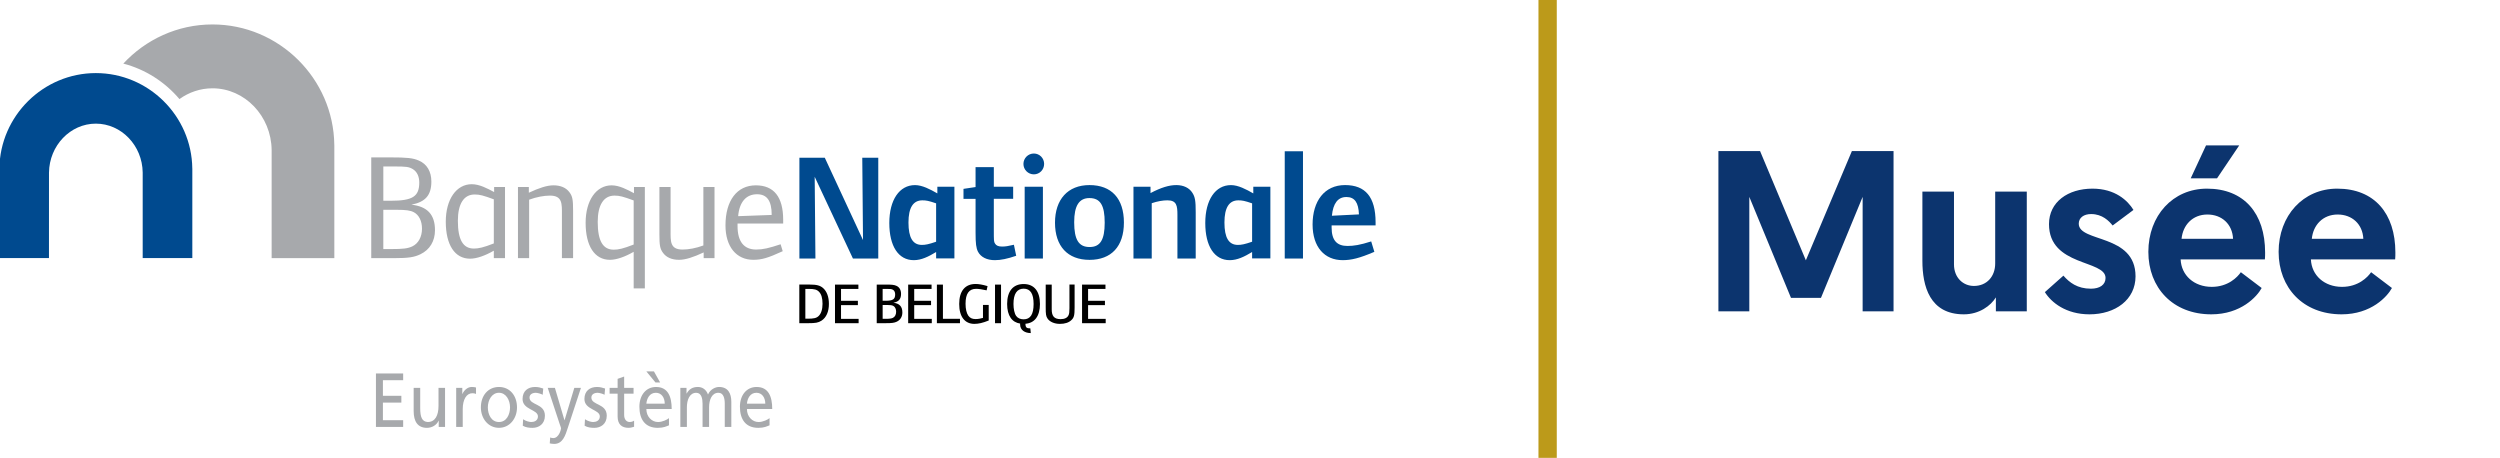
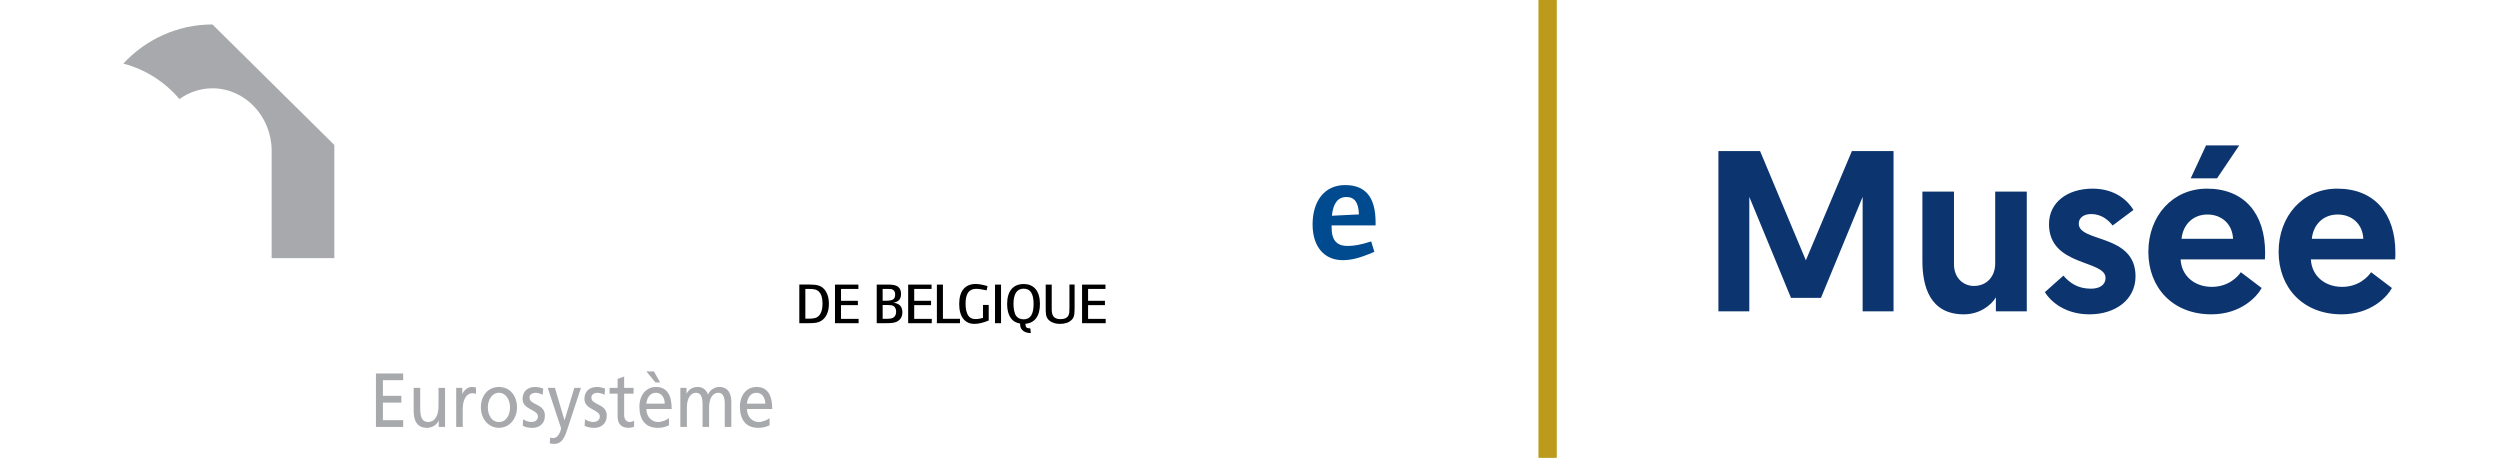
<svg xmlns="http://www.w3.org/2000/svg" width="273px" height="50px" viewBox="0 0 273 50" version="1.1">
  <title>logo new fr</title>
  <desc>Created with Sketch.</desc>
  <g id="logo-new-fr" stroke="none" stroke-width="1" fill="none" fill-rule="evenodd">
    <g id="Group-2" transform="translate(168, 0)">
      <path d="M23.025,34 L23.025,21.5 L27.575,32.525 L30.85,32.525 L35.4,21.5 L35.4,34 L38.775,34 L38.775,16.5 L34.225,16.5 L29.2,28.425 L24.2,16.5 L19.65,16.5 L19.65,34 L23.025,34 Z M46.45,34.325 C48.15,34.325 49.4,33.375 49.95,32.475 L49.95,34 L53.325,34 L53.325,20.925 L49.875,20.925 L49.875,28.775 C49.875,30.175 48.975,31.225 47.55,31.225 C46.375,31.225 45.375,30.325 45.375,28.875 L45.375,20.925 L41.925,20.925 L41.925,28.475 C41.925,31.25 42.725,34.325 46.45,34.325 Z M60.175,34.325 C63,34.325 65.2,32.725 65.2,30.175 C65.2,25.5 59,26.5 59,24.425 C59,23.775 59.55,23.375 60.35,23.375 C61.575,23.375 62.3,24.125 62.7,24.625 L64.975,22.925 C64.35,21.9 62.975,20.6 60.5,20.6 C57.825,20.6 55.75,22.05 55.75,24.475 C55.75,29.125 61.925,28.35 61.925,30.35 C61.925,31.1 61.3,31.525 60.325,31.525 C58.85,31.525 57.975,30.85 57.325,30.1 L55.3,31.9 C56,33.025 57.6,34.325 60.175,34.325 Z M74.1,19.475 L76.525,15.875 L72.9,15.875 L71.225,19.475 L74.1,19.475 Z M73.475,34.325 C76.725,34.325 78.475,32.375 78.975,31.45 L76.7,29.725 C76.325,30.275 75.3,31.325 73.525,31.325 C71.6,31.325 70.2,30.075 70.125,28.325 L79.325,28.325 C79.35,28.075 79.35,27.825 79.35,27.575 C79.35,23.3 77.05,20.6 73,20.6 C69.275,20.6 66.6,23.55 66.6,27.5 C66.6,31.425 69.275,34.325 73.475,34.325 Z M75.85,26.075 L70.225,26.075 C70.375,24.575 71.425,23.425 73.05,23.425 C74.625,23.425 75.775,24.475 75.85,26.075 Z M87.7,34.325 C90.95,34.325 92.7,32.375 93.2,31.45 L90.925,29.725 C90.55,30.275 89.525,31.325 87.75,31.325 C85.825,31.325 84.425,30.075 84.35,28.325 L93.55,28.325 C93.575,28.075 93.575,27.825 93.575,27.575 C93.575,23.3 91.275,20.6 87.225,20.6 C83.5,20.6 80.825,23.55 80.825,27.5 C80.825,31.425 83.5,34.325 87.7,34.325 Z M90.075,26.075 L84.45,26.075 C84.6,24.575 85.65,23.425 87.275,23.425 C88.85,23.425 90,24.475 90.075,26.075 Z" id="Musée" fill="#0C346E" fill-rule="nonzero" />
      <rect id="Rectangle" fill="#BC9A1A" x="0" y="0" width="2" height="50" />
    </g>
    <g id="logo-fr" transform="translate(-21, -13)">
      <g id="Group" transform="translate(20.677, 15.508)" fill-rule="nonzero">
-         <path d="M0.255,15.904 C0.32,10.155 5.044,5.473 10.788,5.473 C16.532,5.473 21.258,10.147 21.322,15.892 L21.325,15.904 L21.325,25.676 L15.905,25.676 L15.905,16.332 C15.87,13.385 13.575,10.994 10.787,10.993 C8,10.994 5.707,13.393 5.673,16.343 C5.673,16.35 5.671,23.405 5.67,25.676 L0.253,25.676 L0.253,15.903 L0.255,15.904 Z M102.548,25.706 L102.548,25.012 C101.705,25.523 100.932,25.902 100.107,25.902 C98.425,25.902 97.435,24.368 97.435,21.844 C97.435,19.32 98.54,17.705 100.241,17.705 C101.031,17.705 101.907,18.167 102.682,18.613 L102.682,17.887 L104.544,17.887 L104.544,25.706 L102.548,25.706 Z M102.548,19.698 C101.738,19.418 101.458,19.369 101.047,19.369 C100.044,19.369 99.528,20.161 99.528,21.793 C99.528,23.459 100.007,24.236 100.996,24.236 C101.375,24.236 101.738,24.169 102.547,23.888 L102.547,19.698 L102.548,19.698 Z M137.053,25.706 L137.053,25.012 C136.211,25.523 135.435,25.902 134.608,25.902 C132.928,25.902 131.939,24.368 131.939,21.844 C131.939,19.32 133.043,17.705 134.742,17.705 C135.534,17.705 136.411,18.167 137.183,18.613 L137.183,17.887 L139.048,17.887 L139.048,25.706 L137.052,25.706 L137.053,25.706 Z M137.053,19.698 C136.243,19.418 135.963,19.369 135.552,19.369 C134.545,19.369 134.032,20.161 134.032,21.793 C134.032,23.459 134.51,24.236 135.502,24.236 C135.881,24.236 136.243,24.169 137.053,23.888 L137.053,19.698 L137.053,19.698 Z M93.462,25.721 L89.287,16.796 L89.368,25.721 L87.618,25.721 L87.618,14.718 L90.391,14.718 L94.564,23.708 L94.483,14.718 L96.23,14.718 L96.23,25.721 L93.461,25.721 L93.462,25.721 Z M108.964,25.902 C108.089,25.902 107.433,25.572 107.118,24.978 C106.921,24.583 106.855,24.103 106.855,22.9 L106.855,19.205 L105.536,19.205 L105.536,18.116 L106.854,17.918 L106.854,15.74 L108.849,15.74 L108.849,17.885 L110.96,17.885 L110.96,19.204 L108.848,19.204 L108.848,22.536 C108.848,23.822 108.848,23.872 108.978,24.088 C109.113,24.318 109.36,24.416 109.756,24.416 C110.102,24.416 110.434,24.366 111.042,24.219 L111.291,25.422 C110.332,25.753 109.609,25.902 108.963,25.902 L108.964,25.902 Z M113.221,16.532 C112.593,16.532 112.082,16.021 112.082,15.395 C112.082,14.767 112.592,14.256 113.219,14.256 C113.847,14.256 114.342,14.766 114.342,15.393 C114.342,16.021 113.847,16.532 113.219,16.532 L113.221,16.532 Z M112.217,25.721 L112.217,17.886 L114.209,17.886 L114.209,25.721 L112.215,25.721 L112.217,25.721 Z M119.291,25.868 C116.918,25.868 115.529,24.384 115.529,21.81 C115.529,19.272 116.931,17.703 119.292,17.703 C121.699,17.703 123.054,19.171 123.054,21.794 C123.054,24.401 121.681,25.869 119.293,25.869 L119.291,25.868 Z M119.291,19.121 C118.154,19.121 117.624,19.963 117.624,21.761 C117.624,23.691 118.135,24.467 119.307,24.467 C120.462,24.467 120.956,23.691 120.956,21.81 C120.957,19.914 120.479,19.122 119.293,19.122 L119.291,19.121 Z M128.898,25.721 L128.898,20.969 C128.898,19.963 128.817,19.368 127.806,19.368 C127.313,19.368 126.719,19.467 126.092,19.682 L126.092,25.721 L124.098,25.721 L124.098,17.886 L125.959,17.886 L125.959,18.577 C127.117,17.968 127.99,17.703 128.78,17.703 C129.57,17.703 130.198,18.016 130.529,18.545 C130.826,19.007 130.894,19.419 130.894,20.673 L130.894,25.72 L128.898,25.72 L128.898,25.721 Z M142.609,14.009 L142.609,25.721 L140.616,25.721 L140.616,14.009" id="Shape" fill="#004A8F" />
        <path d="M145.735,22.107 L145.735,22.338 C145.735,23.756 146.329,24.35 147.467,24.35 C148.144,24.35 148.82,24.251 150.058,23.855 L150.402,24.992 C148.787,25.687 147.881,25.901 146.941,25.901 C144.978,25.901 143.657,24.481 143.657,22.007 C143.657,19.467 144.943,17.702 147.201,17.702 C149.414,17.702 150.537,18.989 150.537,21.776 L150.537,22.107 L145.735,22.107 L145.735,22.107 Z M147.35,19.006 C146.41,19.006 145.897,19.715 145.766,21.051 L148.72,20.904 C148.671,19.616 148.258,19.006 147.351,19.006 L147.35,19.006 Z" id="Shape" fill="#004A8F" />
        <g transform="translate(40.615, 14.031)" fill="#A7A9AC" id="Shape">
-           <path d="M5.624,11.222 C4.948,11.551 4.304,11.651 2.737,11.651 L0.248,11.651 L0.248,0.648 L2.294,0.648 C4.157,0.648 4.8,0.714 5.444,0.995 C6.335,1.374 6.813,2.198 6.813,3.288 C6.813,4.772 6.171,5.514 4.636,5.812 C6.385,6.01 7.208,6.9 7.208,8.599 C7.208,9.788 6.647,10.727 5.625,11.222 L5.624,11.222 Z M4.8,1.935 C4.354,1.671 4.074,1.639 2.721,1.639 L1.567,1.639 L1.567,5.383 L2.376,5.383 C4.768,5.383 5.493,4.92 5.493,3.387 C5.491,2.726 5.245,2.215 4.799,1.935 L4.8,1.935 Z M4.898,6.637 C4.518,6.437 4.04,6.372 3.067,6.372 L1.566,6.372 L1.566,10.66 L2.376,10.66 C3.762,10.66 4.239,10.594 4.734,10.365 C5.394,10.05 5.79,9.325 5.79,8.434 C5.79,7.592 5.46,6.933 4.899,6.636 L4.898,6.637 Z M21.07,11.65 L21.07,6.884 C21.07,5.729 21.136,4.821 19.766,4.821 C19.106,4.821 18.298,4.969 17.49,5.267 L17.49,11.65 L16.27,11.65 L16.27,3.881 L17.457,3.881 L17.457,4.507 C18.58,3.98 19.453,3.699 20.145,3.699 C20.937,3.699 21.531,3.963 21.895,4.458 C22.225,4.903 22.29,5.267 22.29,6.487 L22.29,11.648 L21.07,11.648 L21.07,11.65 Z M13.633,11.65 L13.633,10.835 C12.694,11.379 11.753,11.71 11.044,11.71 C9.361,11.71 8.387,10.192 8.387,7.668 C8.387,5.226 9.542,3.576 11.225,3.576 C12.067,3.576 12.925,4.037 13.667,4.434 L13.667,3.878 L14.855,3.878 L14.855,11.649 L13.634,11.651 L13.633,11.65 Z M13.633,5.227 C12.462,4.799 12.1,4.699 11.538,4.699 C10.367,4.699 9.707,5.705 9.707,7.571 C9.707,9.665 10.285,10.604 11.457,10.604 C11.967,10.604 12.496,10.49 13.633,10.043 L13.633,5.227 Z M28.905,14.951 L28.905,10.959 C27.965,11.504 27.025,11.834 26.317,11.834 C24.633,11.834 23.658,10.316 23.658,7.792 C23.658,5.351 24.813,3.7 26.496,3.7 C27.338,3.7 28.197,4.163 28.939,4.559 L28.939,3.882 L30.126,3.882 L30.126,14.952 L28.905,14.952 L28.905,14.951 Z M28.905,5.349 C27.733,4.92 27.372,4.821 26.811,4.821 C25.64,4.821 24.979,5.827 24.979,7.691 C24.979,9.787 25.557,10.726 26.729,10.726 C27.24,10.726 27.767,10.612 28.905,10.165 L28.905,5.349 L28.905,5.349 Z M36.548,11.65 L36.548,11.025 C35.425,11.552 34.551,11.833 33.86,11.833 C33.068,11.833 32.474,11.57 32.111,11.074 C31.782,10.629 31.715,10.265 31.715,9.045 L31.715,3.883 L32.935,3.883 L32.935,8.65 C32.935,9.804 32.869,10.712 34.239,10.712 C34.899,10.712 35.708,10.564 36.516,10.266 L36.516,3.882 L37.733,3.882 L37.733,11.651 L36.547,11.651 L36.548,11.65 Z M40.248,7.873 L40.248,8.154 C40.248,9.867 40.971,10.711 42.277,10.711 C43.02,10.711 43.665,10.563 44.95,10.135 L45.181,10.892 C43.563,11.635 42.887,11.832 41.965,11.832 C40.118,11.832 38.93,10.398 38.93,8.071 C38.93,5.366 40.183,3.7 42.244,3.7 C44.206,3.7 45.231,4.954 45.231,7.461 L45.231,7.874 L40.248,7.874 L40.248,7.873 Z M42.377,4.673 C41.205,4.673 40.448,5.498 40.314,7.066 L43.978,6.933 C43.978,5.367 43.45,4.673 42.376,4.673 L42.377,4.673 Z" />
-         </g>
+           </g>
        <path d="M90.026,32.511 C89.676,32.732 89.386,32.784 88.568,32.784 L87.608,32.784 L87.608,28.566 L88.738,28.566 C89.499,28.566 89.883,28.665 90.206,28.95 C90.612,29.31 90.839,29.911 90.839,30.671 C90.843,31.526 90.549,32.176 90.027,32.511 L90.026,32.511 Z M89.76,29.356 C89.519,29.108 89.252,29.04 88.615,29.04 L88.267,29.04 L88.267,32.294 L88.5,32.294 C89.194,32.294 89.473,32.232 89.713,32.005 C89.987,31.752 90.143,31.281 90.143,30.668 C90.143,30.052 90.018,29.615 89.759,29.356 L89.76,29.356 Z M91.504,32.784 L91.504,28.567 L94.059,28.567 L94.059,29.04 L92.163,29.04 L92.163,30.343 L94.004,30.343 L94.004,30.812 L92.163,30.812 L92.163,32.309 L94.084,32.309 L94.084,32.785 L91.504,32.784 Z M98.212,32.637 C97.959,32.745 97.732,32.783 97.06,32.783 L96.061,32.783 L96.061,28.567 L97.002,28.567 C97.711,28.567 97.952,28.59 98.198,28.698 C98.541,28.843 98.717,29.16 98.717,29.584 C98.717,30.153 98.461,30.443 97.88,30.552 C98.54,30.622 98.861,30.962 98.861,31.608 C98.864,32.088 98.63,32.455 98.211,32.637 L98.212,32.637 Z M97.84,29.14 C97.689,29.046 97.56,29.04 97.114,29.04 L96.707,29.04 L96.707,30.335 L97.003,30.335 C97.828,30.335 98.074,30.176 98.074,29.645 C98.075,29.417 98,29.236 97.84,29.139 L97.84,29.14 Z M97.864,30.892 C97.725,30.824 97.56,30.796 97.196,30.796 L96.708,30.796 L96.708,32.307 L97.002,32.307 C97.467,32.307 97.655,32.282 97.827,32.201 C98.054,32.093 98.181,31.846 98.181,31.53 C98.181,31.227 98.06,30.993 97.864,30.891 L97.864,30.892 Z M99.495,32.784 L99.495,28.567 L102.05,28.567 L102.05,29.04 L100.155,29.04 L100.155,30.343 L101.994,30.343 L101.994,30.812 L100.155,30.812 L100.155,32.309 L102.075,32.309 L102.075,32.785 L99.495,32.784 Z M102.631,32.784 L102.631,28.567 L103.291,28.567 L103.291,32.307 L105.153,32.307 L105.153,32.783 L102.631,32.783 L102.631,32.784 Z M106.728,32.86 C105.68,32.86 105.067,32.075 105.067,30.685 C105.067,29.275 105.709,28.503 106.854,28.503 C107.198,28.503 107.595,28.567 108.163,28.735 L108.063,29.198 C107.581,29.09 107.19,29.032 106.918,29.032 C106.135,29.032 105.761,29.564 105.761,30.664 C105.761,31.227 105.87,31.69 106.065,31.967 C106.248,32.218 106.481,32.334 106.853,32.334 C107.132,32.334 107.429,32.276 107.664,32.208 L107.664,30.79 L108.29,30.79 L108.29,32.492 C107.637,32.756 107.166,32.859 106.728,32.859 L106.728,32.86 Z M108.979,32.784 L108.979,28.567 L109.636,28.567 L109.636,32.784 L108.979,32.784 Z M112.885,33.864 C112.254,33.864 111.72,33.547 111.72,32.927 L111.72,32.826 C110.846,32.693 110.302,31.992 110.302,30.685 C110.302,29.285 110.954,28.508 112.104,28.508 C113.248,28.508 113.885,29.293 113.885,30.689 C113.885,32.036 113.288,32.774 112.303,32.845 C112.303,33.251 112.426,33.352 112.835,33.352 M112.107,29.015 C111.375,29.015 110.995,29.58 110.995,30.686 C110.995,31.228 111.103,31.729 111.286,31.988 C111.453,32.229 111.748,32.362 112.104,32.362 C112.836,32.362 113.192,31.823 113.192,30.691 C113.192,29.572 112.847,29.015 112.109,29.015 L112.107,29.015 Z M117.302,32.461 C117.031,32.72 116.601,32.86 116.062,32.86 C115.475,32.86 114.97,32.643 114.725,32.294 C114.543,32.03 114.514,31.82 114.514,31.043 L114.514,28.567 L115.171,28.567 L115.171,31.278 C115.171,31.967 115.405,32.342 116.139,32.342 C116.569,32.342 116.867,32.203 117,31.928 C117.082,31.772 117.107,31.563 117.107,31.151 L117.107,28.566 L117.67,28.566 L117.67,31.062 C117.669,31.936 117.607,32.182 117.303,32.461 L117.302,32.461 Z M118.483,32.784 L118.483,28.567 L121.04,28.567 L121.04,29.04 L119.142,29.04 L119.142,30.343 L120.982,30.343 L120.982,30.812 L119.142,30.812 L119.142,32.309 L121.065,32.309 L121.065,32.785 L118.483,32.784 Z" id="Shape" fill="#000000" />
-         <path d="M36.829,13.319 C36.747,6.064 30.781,0.161 23.524,0.162 L23.521,0.162 C19.693,0.162 16.223,1.812 13.789,4.436 C16.211,5.068 18.341,6.448 19.918,8.311 C20.949,7.57 22.192,7.135 23.524,7.135 C27.049,7.135 29.948,10.157 29.986,13.879 L29.986,25.678 L36.832,25.678 L36.832,13.337 L36.829,13.319 Z" id="Path" fill="#A7A9AC" />
+         <path d="M36.829,13.319 L23.521,0.162 C19.693,0.162 16.223,1.812 13.789,4.436 C16.211,5.068 18.341,6.448 19.918,8.311 C20.949,7.57 22.192,7.135 23.524,7.135 C27.049,7.135 29.948,10.157 29.986,13.879 L29.986,25.678 L36.832,25.678 L36.832,13.337 L36.829,13.319 Z" id="Path" fill="#A7A9AC" />
        <g transform="translate(41.354, 37.662)" fill="#A7A9AC" id="Shape">
          <path d="M0.022,0.615 L2.994,0.615 L2.994,1.351 L0.783,1.351 L0.783,3.055 L2.797,3.055 L2.797,3.791 L0.783,3.791 L0.783,5.713 L2.994,5.713 L2.994,6.449 L0.022,6.449 L0.022,0.615 L0.022,0.615 Z M7.569,6.449 L6.877,6.449 L6.877,5.772 L6.862,5.772 C6.648,6.256 6.132,6.551 5.592,6.551 C4.589,6.551 4.141,5.864 4.141,4.721 L4.141,2.186 L4.855,2.186 L4.855,4.392 C4.855,5.386 5.053,5.872 5.675,5.914 C6.489,5.914 6.854,5.194 6.854,4.159 L6.854,2.186 L7.568,2.186 L7.568,6.449 L7.569,6.449 Z M8.784,2.186 L9.452,2.186 L9.452,2.847 L9.467,2.847 C9.659,2.404 10.068,2.086 10.479,2.086 C10.691,2.086 10.798,2.111 10.95,2.145 L10.95,2.847 C10.821,2.788 10.677,2.77 10.555,2.77 C9.917,2.77 9.499,3.44 9.499,4.51 L9.499,6.449 L8.784,6.449 L8.784,2.186 Z M13.457,2.087 C14.635,2.087 15.425,3.022 15.425,4.317 C15.425,5.538 14.62,6.549 13.457,6.549 C12.287,6.549 11.481,5.538 11.481,4.317 C11.481,3.02 12.272,2.087 13.457,2.087 Z M13.457,5.914 C14.291,5.914 14.665,5.077 14.665,4.317 C14.665,3.506 14.217,2.72 13.456,2.72 C12.688,2.72 12.241,3.506 12.241,4.317 C12.241,5.078 12.613,5.914 13.456,5.914 L13.457,5.914 Z M16.093,5.612 C16.374,5.813 16.778,5.915 16.982,5.915 C17.309,5.915 17.712,5.764 17.712,5.305 C17.712,4.527 16.033,4.594 16.033,3.398 C16.033,2.514 16.634,2.087 17.401,2.087 C17.736,2.087 18.01,2.162 18.291,2.257 L18.23,2.941 C18.07,2.833 17.645,2.723 17.476,2.723 C17.112,2.723 16.793,2.891 16.793,3.242 C16.793,4.11 18.473,3.86 18.473,5.223 C18.473,6.134 17.811,6.552 17.12,6.552 C16.755,6.552 16.383,6.51 16.056,6.319 L16.093,5.613 L16.093,5.612 Z M19.049,7.603 C19.14,7.636 19.262,7.67 19.384,7.67 C20.02,7.67 20.235,6.701 20.235,6.615 C20.235,6.523 20.142,6.306 20.096,6.166 L18.782,2.186 L19.565,2.186 L20.606,5.713 L20.621,5.713 L21.684,2.186 L22.408,2.186 L20.977,6.541 C20.712,7.359 20.431,8.305 19.488,8.305 C19.261,8.305 19.132,8.272 19.003,8.246 L19.049,7.604 L19.049,7.603 Z M22.85,5.612 C23.131,5.813 23.533,5.915 23.739,5.915 C24.065,5.915 24.468,5.764 24.468,5.305 C24.468,4.527 22.788,4.594 22.788,3.398 C22.788,2.514 23.388,2.087 24.157,2.087 C24.489,2.087 24.764,2.162 25.045,2.257 L24.984,2.941 C24.824,2.833 24.399,2.723 24.231,2.723 C23.866,2.723 23.547,2.891 23.547,3.242 C23.547,4.11 25.227,3.86 25.227,5.223 C25.227,6.134 24.565,6.552 23.872,6.552 C23.509,6.552 23.135,6.51 22.81,6.319 L22.849,5.613 L22.85,5.612 Z M28.154,2.821 L27.127,2.821 L27.127,5.154 C27.127,5.646 27.401,5.913 27.727,5.913 C27.949,5.913 28.107,5.839 28.212,5.763 L28.212,6.432 C28.054,6.481 27.833,6.549 27.605,6.549 C26.868,6.549 26.413,6.165 26.413,5.31 L26.413,2.822 L25.538,2.822 L25.538,2.187 L26.413,2.187 L26.413,1.2 L27.127,0.947 L27.127,2.187 L28.153,2.187 L28.153,2.822 L28.154,2.821 Z M32.022,6.274 C31.749,6.382 31.437,6.551 30.798,6.551 C29.423,6.551 28.791,5.632 28.791,4.244 C28.791,2.981 29.515,2.088 30.608,2.088 C31.9,2.088 32.318,3.124 32.318,4.494 L29.551,4.494 C29.551,5.34 30.151,5.916 30.829,5.916 C31.299,5.916 31.846,5.648 32.021,5.49 L32.021,6.275 L32.022,6.274 Z M31.056,1.594 L30.546,1.594 L29.551,0.388 L30.38,0.388 L31.055,1.594 L31.056,1.594 Z M31.558,3.908 C31.558,3.256 31.209,2.721 30.591,2.721 C29.894,2.721 29.603,3.356 29.551,3.908 L31.558,3.908 Z M33.266,2.186 L33.936,2.186 L33.936,2.805 L33.951,2.805 C34.224,2.311 34.612,2.086 35.182,2.086 C35.63,2.086 36.08,2.336 36.282,2.913 C36.548,2.303 37.134,2.086 37.484,2.086 C38.471,2.086 38.83,2.788 38.83,3.716 L38.83,6.448 L38.113,6.448 L38.113,3.908 C38.113,3.381 37.999,2.721 37.423,2.721 C36.693,2.721 36.401,3.507 36.401,4.302 L36.401,6.45 L35.688,6.45 L35.688,3.909 C35.688,3.382 35.576,2.723 34.996,2.723 C34.267,2.723 33.977,3.509 33.977,4.303 L33.977,6.452 L33.263,6.452 L33.263,2.186 L33.265,2.186 L33.266,2.186 Z M43.001,6.274 C42.727,6.382 42.414,6.551 41.778,6.551 C40.4,6.551 39.769,5.632 39.769,4.244 C39.769,2.981 40.493,2.088 41.588,2.088 C42.88,2.088 43.296,3.124 43.296,4.494 L40.534,4.494 C40.534,5.34 41.132,5.916 41.809,5.916 C42.281,5.916 42.828,5.648 43.003,5.49 L43.003,6.275 L43.001,6.275 L43.001,6.274 Z M42.538,3.908 C42.538,3.256 42.188,2.721 41.573,2.721 C40.875,2.721 40.585,3.356 40.534,3.908 L42.538,3.908 L42.538,3.908 Z" />
        </g>
      </g>
-       <polygon id="Path" points="0 0 191.941 0 191.941 72.583 0 72.583" />
    </g>
  </g>
</svg>